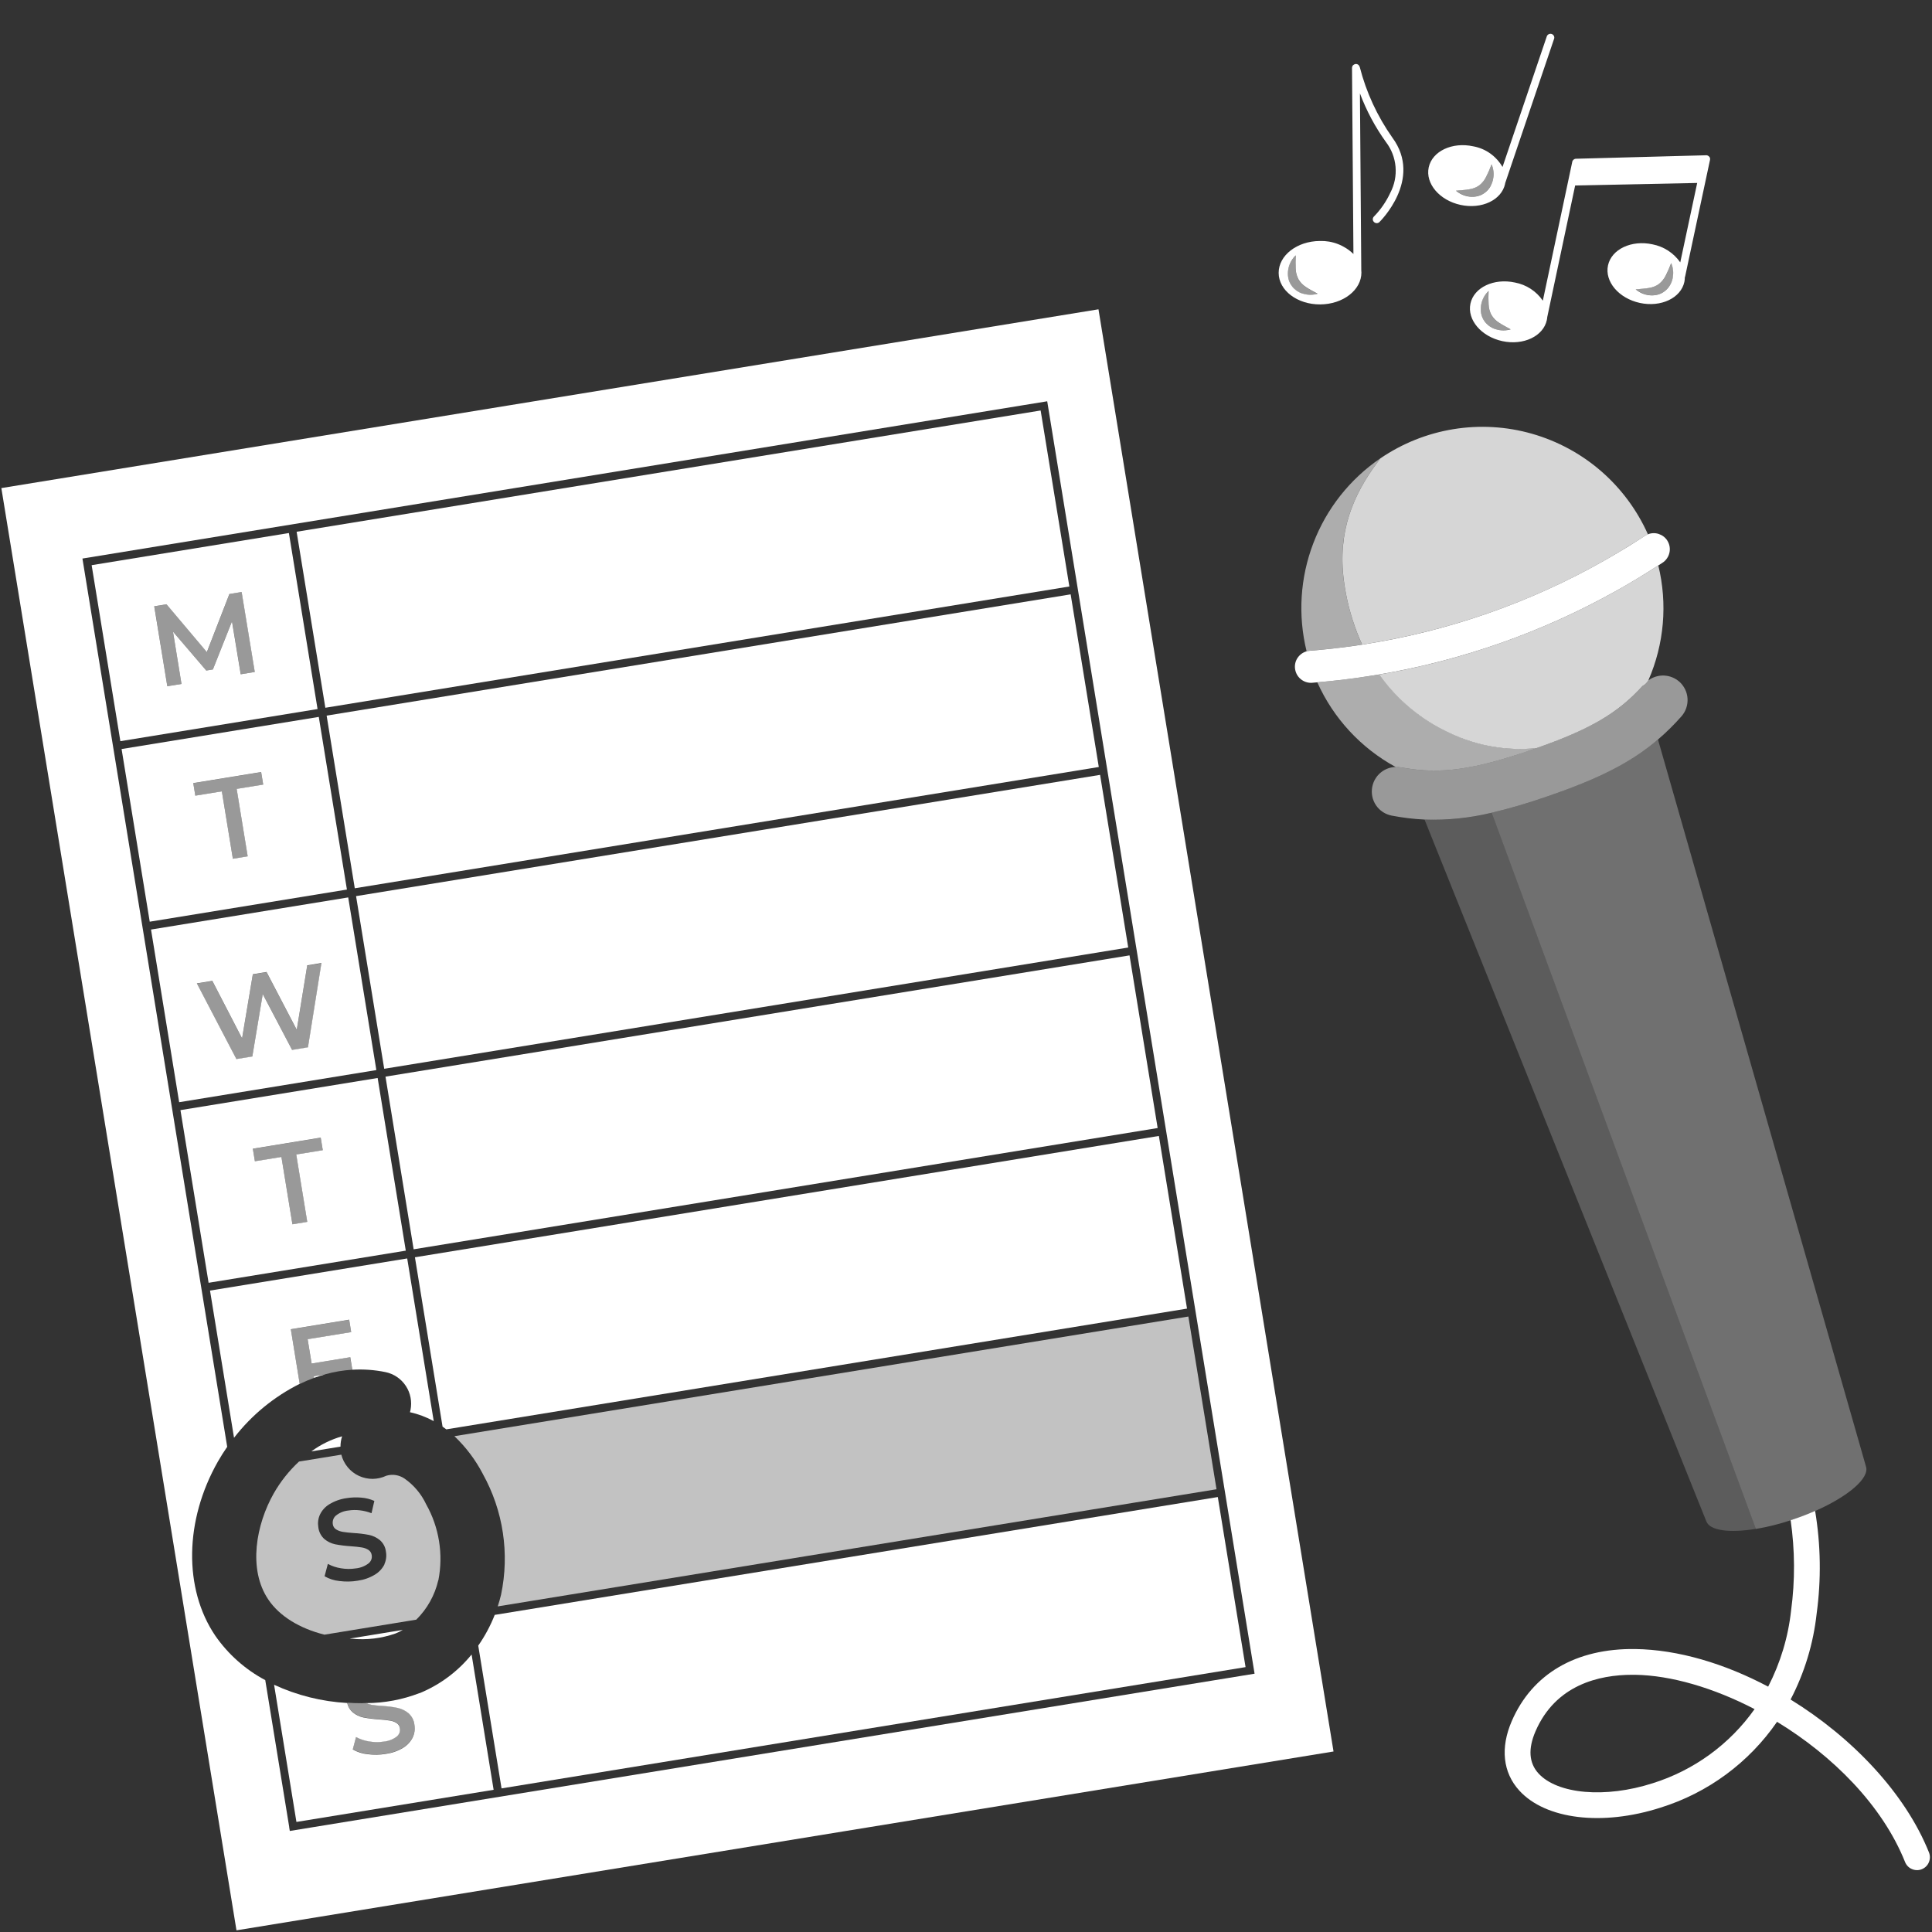
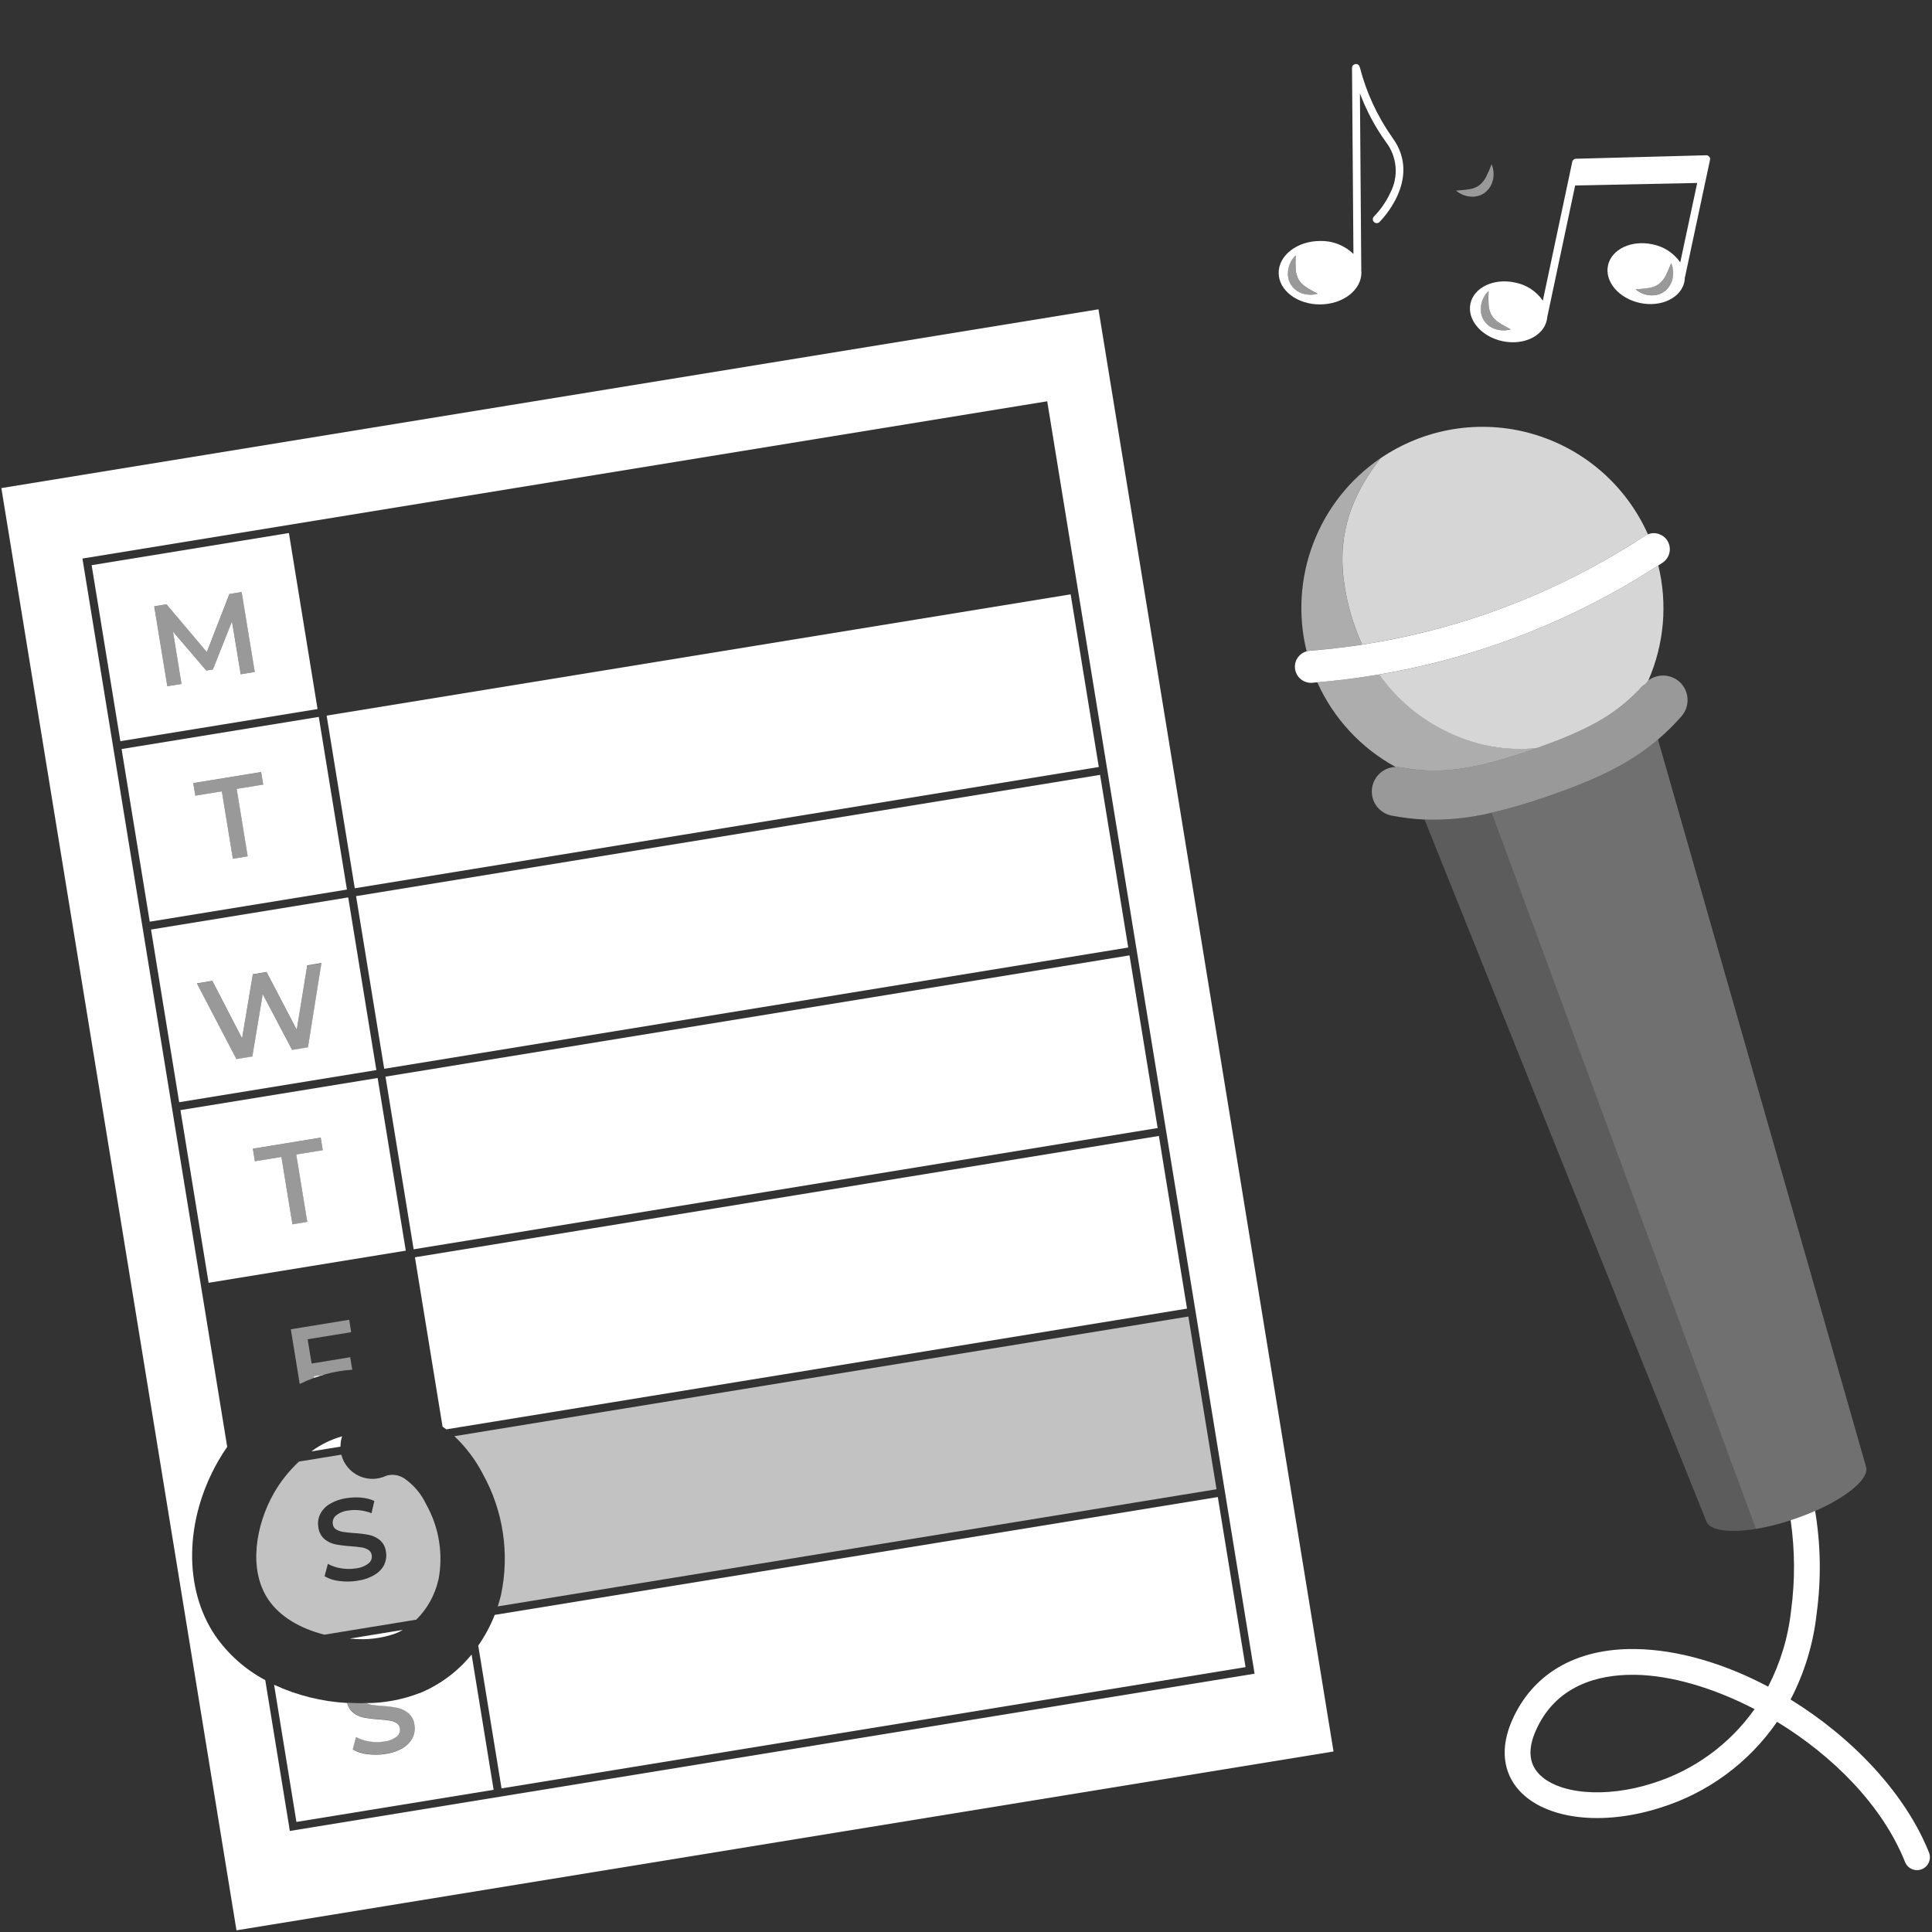
<svg xmlns="http://www.w3.org/2000/svg" viewBox="0 0 300 300">
  <rect x="0" y="0" width="300" height="300" fill="#333333" stroke="none" />
  <g fill="#fff">
    <path d="m 231.58 48.91 c -.26 -.51 -.41 -1.07 -.44 -1.65 -.04 -.69 -.04 -1.39 0 -2.08 -.56 .53 -.96 1.22 -1.12 1.97 -.09 .4 -.12 .81 -.08 1.22 .04 .43 .18 .85 .38 1.23 .06 .09 .11 .19 .18 .28 s .13 .18 .2 .26 c .15 .16 .31 .31 .48 .44 .33 .25 .71 .43 1.1 .55 .74 .22 1.53 .22 2.27 0 -.67 -.38 -1.29 -.67 -1.81 -1.03 -.48 -.3 -.88 -.71 -1.17 -1.19 z" opacity=".5" />
    <path d="m 265.39 24.32 c -.06 -.07 -.13 -.13 -.21 -.16 -.08 -.04 -.17 -.06 -.26 -.05 l -20.21 .54 c -.13 0 -.26 .05 -.37 .14 -.1 .09 -.18 .2 -.2 .34 l -4.57 21.56 c -1.01 -1.48 -2.57 -2.49 -4.33 -2.82 -3.27 -.71 -6.37 .76 -6.91 3.27 s 1.67 5.12 4.95 5.83 c 3.27 .71 6.37 -.76 6.91 -3.27 .03 -.16 .06 -.32 .07 -.48 l 4.33 -20.42 18.95 -.39 -2.63 12.33 c -1.02 -1.46 -2.56 -2.46 -4.31 -2.8 -3.27 -.71 -6.37 .76 -6.91 3.27 s 1.67 5.12 4.95 5.83 c 3.27 .71 6.37 -.76 6.91 -3.27 .05 -.24 .07 -.48 .07 -.72 .01 -.03 .03 -.05 .04 -.08 l 3.87 -18.14 c .02 -.09 .02 -.18 0 -.27 s -.06 -.17 -.12 -.24 z m -33.1 26.81 c -.4 -.11 -.77 -.3 -1.1 -.55 -.17 -.13 -.33 -.28 -.48 -.44 -.07 -.09 -.14 -.17 -.2 -.26 s -.12 -.19 -.18 -.28 c -.21 -.38 -.34 -.8 -.38 -1.23 -.04 -.41 -.01 -.82 .08 -1.22 .17 -.76 .56 -1.44 1.12 -1.97 -.04 .69 -.04 1.39 0 2.08 .02 .57 .17 1.14 .44 1.65 .29 .49 .69 .9 1.18 1.2 .52 .36 1.14 .65 1.81 1.03 -.74 .22 -1.54 .22 -2.28 -.01 z m 27.46 -8.03 c -.07 .4 -.21 .79 -.41 1.14 -.21 .38 -.5 .71 -.85 .98 -.09 .06 -.18 .13 -.28 .19 s -.19 .11 -.29 .16 c -.2 .09 -.4 .16 -.62 .21 -.4 .09 -.82 .11 -1.23 .06 -.77 -.09 -1.49 -.41 -2.08 -.91 .76 -.08 1.45 -.1 2.07 -.22 .56 -.08 1.1 -.29 1.55 -.62 .45 -.36 .81 -.82 1.06 -1.33 .31 -.62 .59 -1.25 .83 -1.91 .31 .71 .39 1.5 .24 2.26 z" />
-     <path d="m 233.71 28.53 c .01 -.03 .01 -.06 .01 -.08 l 7.61 -22.46 c .04 -.15 .02 -.3 -.05 -.43 s -.19 -.23 -.33 -.28 -.3 -.04 -.44 .02 -.25 .17 -.31 .31 l -6.89 20.32 c -.48 -.83 -1.14 -1.55 -1.92 -2.11 -.79 -.56 -1.69 -.93 -2.63 -1.1 -3.27 -.71 -6.37 .76 -6.91 3.27 s 1.67 5.12 4.95 5.83 6.37 -.76 6.91 -3.27 z m -7.62 1.08 c .76 -.08 1.45 -.1 2.07 -.22 .56 -.08 1.1 -.29 1.56 -.62 .45 -.36 .81 -.82 1.06 -1.34 .31 -.62 .59 -1.25 .83 -1.91 .31 .71 .39 1.5 .24 2.26 -.07 .4 -.22 .79 -.41 1.15 -.21 .38 -.5 .71 -.85 .98 -.09 .06 -.18 .13 -.28 .19 s -.19 .11 -.29 .16 c -.2 .09 -.4 .16 -.62 .21 -.4 .09 -.82 .11 -1.23 .06 -.77 -.09 -1.49 -.41 -2.08 -.91 z" />
    <path d="m 211.13 10.39 c -.04 -.14 -.12 -.26 -.24 -.35 -.12 -.08 -.27 -.12 -.41 -.1 s -.28 .09 -.38 .19 c -.1 .11 -.15 .25 -.16 .39 l .22 28.92 c -.69 -.67 -1.5 -1.19 -2.4 -1.54 s -1.85 -.51 -2.81 -.48 c -3.55 .02 -6.41 2.24 -6.4 4.96 s 2.9 4.91 6.45 4.89 6.41 -2.24 6.4 -4.96 c 0 -.1 -.01 -.2 -.02 -.29 l -.21 -27.52 c 1.01 2.69 2.37 5.24 4.05 7.57 .85 1.11 1.36 2.44 1.48 3.83 s -.16 2.79 -.81 4.03 c -.64 1.38 -1.51 2.64 -2.57 3.72 -.1 .11 -.16 .26 -.15 .41 0 .15 .06 .29 .17 .4 .1 .11 .25 .18 .4 .19 s .3 -.04 .42 -.13 c .07 -.07 6.84 -6.65 2.04 -13.16 -2.34 -3.32 -4.06 -7.04 -5.06 -10.97 z m -8.79 35.22 c -.4 -.11 -.77 -.3 -1.1 -.55 -.17 -.13 -.33 -.28 -.48 -.44 -.07 -.09 -.14 -.17 -.2 -.26 s -.12 -.19 -.18 -.28 c -.21 -.38 -.34 -.8 -.38 -1.23 -.04 -.41 -.01 -.82 .08 -1.22 .17 -.76 .56 -1.45 1.12 -1.98 -.04 .69 -.04 1.39 -.01 2.08 .02 .57 .17 1.14 .44 1.65 .29 .49 .69 .9 1.17 1.2 .52 .36 1.14 .66 1.81 1.03 -.74 .22 -1.53 .22 -2.27 -.01 z" />
    <path d="m 200.55 44.37 c .07 .09 .13 .18 .2 .26 .15 .16 .31 .31 .48 .44 .33 .25 .71 .43 1.1 .55 .74 .22 1.53 .22 2.27 0 -.67 -.37 -1.29 -.67 -1.81 -1.03 -.48 -.3 -.89 -.71 -1.17 -1.2 -.27 -.51 -.41 -1.07 -.44 -1.65 -.04 -.69 -.04 -1.39 .01 -2.08 -.56 .53 -.96 1.22 -1.12 1.98 -.09 .4 -.12 .81 -.08 1.22 .05 .43 .18 .85 .38 1.23 .06 .1 .12 .2 .18 .29 z" opacity=".5" />
    <path d="m 229.4 30.46 c .21 -.05 .42 -.12 .62 -.21 .1 -.05 .19 -.11 .29 -.16 s .18 -.12 .28 -.19 c .34 -.27 .63 -.6 .85 -.98 .2 -.36 .34 -.74 .41 -1.15 .15 -.76 .07 -1.55 -.24 -2.26 -.24 .65 -.52 1.29 -.83 1.91 -.25 .52 -.61 .97 -1.06 1.34 -.46 .33 -.99 .54 -1.56 .62 -.62 .12 -1.31 .14 -2.07 .22 .59 .5 1.32 .82 2.08 .91 .41 .06 .83 .04 1.23 -.06 z" opacity=".5" />
    <path d="m 258.68 42.75 c -.25 .52 -.61 .97 -1.06 1.33 -.46 .33 -.99 .55 -1.55 .62 -.62 .12 -1.31 .14 -2.07 .22 .59 .5 1.32 .82 2.08 .91 .41 .06 .83 .04 1.23 -.06 .21 -.05 .42 -.12 .62 -.21 .1 -.05 .19 -.1 .29 -.16 s .18 -.12 .28 -.19 c .34 -.27 .63 -.6 .85 -.98 .2 -.36 .34 -.74 .41 -1.14 .15 -.76 .07 -1.55 -.24 -2.26 -.24 .65 -.52 1.29 -.83 1.91 z" opacity=".5" />
    <path d="m 299.54 287.67 c -3.68 -9.21 -11.9 -17.85 -21.5 -23.77 2.17 -4.16 3.54 -8.69 4.05 -13.35 .72 -5.3 .64 -10.67 -.24 -15.94 -1 .44 -2.06 .86 -3.18 1.24 -.21 .07 -.42 .14 -.62 .2 .67 4.65 .7 9.37 .07 14.03 -.45 4.13 -1.66 8.13 -3.56 11.82 -6.74 -3.57 -13.96 -5.75 -20.66 -5.84 -9.18 -.12 -15.97 3.84 -19.15 11.18 -1.8 4.15 -1.39 7.99 1.16 10.79 4.08 4.49 12.89 5.56 21.93 2.66 7.36 -2.29 13.73 -6.99 18.1 -13.33 8.62 5.25 16.35 12.95 19.88 21.78 .2 .49 .58 .89 1.07 1.09 .49 .21 1.04 .22 1.53 .02 s .89 -.58 1.09 -1.07 c .21 -.49 .22 -1.04 .02 -1.53 z m -42.91 -10.77 c -7.34 2.36 -14.8 1.71 -17.75 -1.54 -1.47 -1.62 -1.62 -3.81 -.45 -6.52 3.12 -7.21 9.83 -8.78 15.06 -8.78 h .37 c 5.61 .08 12.22 2.02 18.59 5.33 -3.87 5.47 -9.43 9.51 -15.82 11.51 z" />
    <path d="m 289.74 227.69 l -32.29 -112.86 c -4.16 3.55 -9.23 6.1 -17.23 8.85 -2.81 .99 -5.68 1.83 -8.58 2.52 l 41.03 111.21 c 1.83 -.31 3.63 -.76 5.38 -1.34 .21 -.07 .41 -.13 .62 -.2 1.12 -.38 2.18 -.8 3.18 -1.24 5.13 -2.26 8.51 -5.12 7.89 -6.93 z" opacity=".3" />
    <path d="m 231.65 126.2 c -3.42 .84 -6.93 1.2 -10.45 1.06 l 43.74 108.93 c .51 1.5 3.61 1.88 7.74 1.21 z" opacity=".2" />
    <path d="m 225.07 113.78 c -4.36 -2.01 -8.11 -5.13 -10.88 -9.05 -.64 .11 -1.28 .2 -1.92 .3 -2.56 .39 -5.14 .7 -7.72 .92 2.51 5.6 6.78 10.21 12.17 13.15 .28 -.01 .56 .01 .83 .06 .14 .03 .29 .05 .43 .07 5.77 1.01 10.84 .29 19.78 -2.77 .29 -.1 .57 -.2 .85 -.3 -4.64 .47 -9.33 -.36 -13.53 -2.38 z" opacity=".6" />
    <path d="m 211.51 100.09 c -.28 -.6 -.54 -1.21 -.78 -1.83 -1 -2.6 -1.69 -5.3 -2.06 -8.06 -1.02 -7.61 1.45 -13.38 5.26 -18.48 .14 -.18 .27 -.37 .41 -.55 -4.73 3.23 -8.37 7.83 -10.41 13.19 -2.05 5.35 -2.41 11.21 -1.04 16.77 .17 -.05 .34 -.08 .51 -.09 2.33 -.18 4.65 -.44 6.97 -.77 .38 -.05 .77 -.12 1.15 -.18 z" opacity=".6" />
    <path d="m 254.21 83.99 l 1.25 -.8 c .14 -.09 .28 -.16 .43 -.22 -1.68 -3.76 -4.16 -7.11 -7.27 -9.81 s -6.78 -4.68 -10.74 -5.81 -8.13 -1.37 -12.19 -.71 -7.94 2.21 -11.34 4.53 c -.13 .18 -.27 .37 -.41 .55 -3.82 5.1 -6.28 10.87 -5.26 18.48 .36 2.76 1.06 5.47 2.06 8.06 .24 .62 .5 1.23 .78 1.83 13.35 -2.05 26.21 -6.53 37.94 -13.24 1.61 -.92 3.19 -1.87 4.76 -2.87 z" opacity=".8" />
    <path d="m 257.52 87.79 l -.63 .4 c -1.98 1.27 -3.99 2.47 -6.04 3.62 -11.4 6.36 -23.81 10.73 -36.68 12.93 2.77 3.92 6.52 7.04 10.88 9.05 4.21 2.02 8.89 2.85 13.53 2.38 8.37 -2.93 12.67 -5.46 16.47 -9.65 .38 -.2 .7 -.51 .91 -.88 2.45 -5.62 3 -11.88 1.54 -17.84 z" opacity=".8" />
    <path d="m 260.76 105.85 c -.65 -.57 -1.48 -.91 -2.35 -.95 s -1.73 .22 -2.43 .73 c -.22 .37 -.53 .68 -.91 .88 -3.8 4.19 -8.1 6.71 -16.47 9.65 -.28 .1 -.56 .2 -.85 .3 -8.94 3.06 -14.01 3.78 -19.78 2.77 -.14 -.03 -.28 -.05 -.43 -.07 -.49 -.09 -1 -.09 -1.49 .01 s -.96 .3 -1.37 .58 -.77 .64 -1.04 1.06 c -.28 .42 -.46 .89 -.56 1.38 -.09 .49 -.09 1 .01 1.49 s .3 .96 .58 1.37 .64 .77 1.06 1.04 c .42 .28 .89 .46 1.38 .56 1.68 .32 3.37 .53 5.08 .61 3.52 .13 7.03 -.23 10.45 -1.06 2.9 -.69 5.76 -1.53 8.58 -2.52 8 -2.74 13.07 -5.29 17.23 -8.85 1.3 -1.11 2.51 -2.31 3.64 -3.59 .33 -.38 .59 -.81 .75 -1.29 .16 -.47 .23 -.98 .2 -1.48 s -.16 -.99 -.38 -1.44 -.53 -.85 -.9 -1.19 z" opacity=".5" />
    <path d="m 258.9 83.94 c -.31 -.49 -.79 -.85 -1.34 -1.03 s -1.15 -.16 -1.68 .06 c -.15 .06 -.3 .13 -.43 .22 l -1.25 .8 c -1.56 1 -3.15 1.95 -4.76 2.87 -11.73 6.7 -24.59 11.19 -37.94 13.24 -.38 .06 -.76 .12 -1.15 .18 -2.31 .33 -4.63 .58 -6.97 .77 -.17 .01 -.34 .04 -.51 .09 -.58 .17 -1.07 .54 -1.4 1.04 s -.46 1.11 -.37 1.71 c .09 .59 .38 1.14 .84 1.53 .45 .39 1.03 .61 1.64 .61 .06 0 .13 0 .19 -.01 .26 -.02 .51 -.05 .77 -.07 2.59 -.22 5.16 -.52 7.72 -.92 .64 -.1 1.28 -.19 1.92 -.3 12.87 -2.19 25.27 -6.56 36.67 -12.92 2.05 -1.14 4.06 -2.35 6.04 -3.62 l .63 -.4 .62 -.4 c .28 -.18 .52 -.41 .7 -.68 .19 -.27 .32 -.57 .39 -.89 s .08 -.65 .02 -.98 c -.06 -.32 -.18 -.63 -.36 -.91 z" />
    <path d="m 175.39 148.35 l -115.53 18.83 4.37 26.81 115.53 -18.83 z" />
    <path d="m 170.82 120.32 l -115.53 18.83 4.37 26.81 115.53 -18.83 z" />
    <path d="m 49.5 111.32 l -30.62 4.99 4.37 26.81 30.62 -4.99 z m -13.34 22.03 l -1.71 -10.47 -4.12 .67 -.32 -1.95 10.54 -1.72 .32 1.95 -4.12 .67 1.71 10.47 -2.31 .38 z" />
-     <path d="m 161.59 63.74 l -115.53 18.83 4.46 27.33 115.53 -18.83 z" />
+     <path d="m 161.59 63.74 z" />
    <path d="m 44.85 82.77 l -30.62 4.99 4.46 27.33 30.62 -4.99 -4.45 -27.33 z m -8.82 13.7 l -2.97 7.48 -1.03 .17 -5.17 -6.04 1.32 8.12 -2.2 .36 -2.03 -12.42 1.9 -.31 6.27 7.43 3.5 -9.02 1.9 -.31 2.04 12.41 -2.18 .36 -1.36 -8.23 z" />
    <path d="m 166.25 92.29 l -115.53 18.83 4.37 26.81 115.53 -18.83 z" />
    <path d="m 54.63 254.46 c 2.3 .23 4.62 -.05 6.8 -.82 .39 -.16 .76 -.34 1.12 -.55 l -8.25 1.35 c .11 .01 .22 .02 .33 .03 z" />
    <path d="m 68.72 221.53 c .2 .14 .39 .28 .58 .42 l 115.02 -18.75 -4.37 -26.81 -115.52 18.84 z" />
    <path d="m 53.12 223.03 c -1.72 .49 -3.33 1.28 -4.77 2.34 l 4.52 -.74 c 0 -.54 .08 -1.08 .25 -1.6 z" />
    <path d="m 48.76 213.96 c .59 -.21 1.18 -.4 1.78 -.56 l -1.82 .3 z" />
    <path d="m 65.15 262.9 c -2.64 1.02 -5.45 1.55 -8.29 1.56 .26 .12 .53 .21 .81 .26 .41 .07 .97 .13 1.67 .18 .8 .04 1.59 .14 2.38 .3 .62 .13 1.2 .41 1.69 .81 .53 .47 .87 1.11 .94 1.81 .11 .66 .03 1.34 -.26 1.96 -.33 .67 -.84 1.22 -1.48 1.61 -.82 .5 -1.74 .82 -2.69 .95 -.94 .16 -1.9 .17 -2.84 .05 -.81 -.08 -1.59 -.33 -2.3 -.74 l .51 -1.92 c .63 .34 1.32 .57 2.03 .68 .76 .13 1.53 .14 2.29 .02 .73 -.07 1.42 -.34 2 -.78 .19 -.15 .33 -.35 .42 -.57 .09 -.23 .11 -.47 .07 -.71 -.02 -.17 -.08 -.32 -.17 -.47 -.09 -.14 -.21 -.26 -.35 -.35 -.32 -.2 -.68 -.33 -1.06 -.38 -.41 -.07 -.97 -.13 -1.67 -.18 -.81 -.05 -1.61 -.15 -2.41 -.3 -.62 -.13 -1.2 -.41 -1.68 -.81 -.43 -.38 -.73 -.88 -.85 -1.44 -3.93 -.22 -7.78 -1.18 -11.35 -2.83 l 3.47 21.3 30.62 -4.99 -3.42 -21.01 c -2.15 2.65 -4.93 4.71 -8.08 6.01 z" />
    <path d="m 74.26 255.52 l 3.62 22.18 115.53 -18.83 -4.31 -26.41 -112.28 18.3 c -.66 1.68 -1.52 3.28 -2.55 4.76 z" />
    <path d="m 54.07 139.35 l -30.62 4.99 4.37 26.81 30.62 -4.99 z m -8.7 23.7 l -4.57 -8.69 -1.62 9.69 -2.47 .4 -6.14 -11.75 2.4 -.39 4.62 8.93 1.67 -9.96 2.13 -.35 4.69 8.98 1.63 -10.01 2.2 -.36 -2.09 13.09 -2.45 .4 z" />
    <path d="m 58.64 167.39 l -30.62 4.99 4.37 26.81 30.62 -4.99 z m -13.23 22.73 l -1.71 -10.47 -4.12 .67 -.32 -1.95 10.54 -1.72 .32 1.95 -4.12 .67 1.71 10.46 -2.31 .38 z" />
    <path d="m 170.56 48.03 l -170.35 27.76 36.51 223.95 170.35 -27.77 -36.5 -223.95 z m -125.65 235.67 l -3.72 -22.81 c -3.1 -1.65 -5.77 -4.02 -7.77 -6.91 -4.93 -7.29 -4.77 -17.91 .42 -27.04 .44 -.77 .92 -1.53 1.44 -2.28 l -22.48 -137.93 149.81 -24.42 .1 .61 32.1 196.97 -149.81 24.42 -.1 -.61 z" />
-     <path d="m 46.54 214.89 l -1.38 -8.49 9.06 -1.48 .31 1.93 -6.76 1.1 .62 3.78 6 -.98 .32 1.94 c 1.73 -.1 3.46 .02 5.15 .37 1.3 .27 2.43 1.04 3.16 2.15 s .98 2.46 .72 3.75 c -.02 .11 -.05 .22 -.08 .33 1.29 .28 2.53 .75 3.69 1.38 l -4.12 -25.26 -30.62 4.99 3.73 22.86 c 2.73 -3.53 6.23 -6.4 10.22 -8.39 z" />
    <path d="m 68.07 245.39 c .79 -4.04 .12 -8.23 -1.9 -11.81 -.75 -1.6 -1.91 -2.98 -3.36 -3.99 -.41 -.28 -.87 -.46 -1.36 -.54 s -.99 -.04 -1.46 .1 c -.67 .32 -1.39 .48 -2.13 .49 -.74 0 -1.47 -.16 -2.14 -.47 s -1.26 -.77 -1.73 -1.34 -.81 -1.24 -.99 -1.95 l -6.57 1.07 c -1.55 1.44 -2.87 3.1 -3.92 4.94 -2.73 4.8 -4.05 11.77 -.83 16.51 1.73 2.56 4.85 4.47 8.7 5.43 l 14.26 -2.33 c 1.69 -1.67 2.88 -3.79 3.41 -6.1 z m -8.36 -2.5 c -.33 .67 -.84 1.22 -1.48 1.61 -.82 .5 -1.74 .82 -2.69 .95 -.94 .16 -1.9 .17 -2.84 .05 -.81 -.08 -1.59 -.33 -2.3 -.74 l .51 -1.92 c .63 .34 1.32 .57 2.03 .68 .76 .13 1.53 .14 2.29 .02 .73 -.07 1.42 -.34 2 -.78 .19 -.15 .33 -.35 .42 -.57 .09 -.23 .11 -.47 .07 -.71 -.02 -.17 -.08 -.33 -.17 -.47 s -.21 -.26 -.35 -.35 c -.32 -.2 -.68 -.33 -1.06 -.38 -.41 -.07 -.97 -.13 -1.67 -.18 -.81 -.05 -1.61 -.15 -2.41 -.3 -.62 -.13 -1.2 -.41 -1.68 -.81 -.53 -.47 -.87 -1.13 -.95 -1.84 -.11 -.67 -.03 -1.35 .25 -1.96 .32 -.67 .83 -1.23 1.46 -1.61 .82 -.5 1.73 -.82 2.68 -.95 .75 -.12 1.52 -.15 2.28 -.08 .7 .05 1.39 .23 2.03 .51 l -.44 1.91 c -.59 -.23 -1.2 -.38 -1.82 -.45 -.59 -.07 -1.18 -.06 -1.76 .03 -.72 .07 -1.4 .34 -1.96 .8 -.19 .16 -.33 .37 -.41 .61 -.08 .23 -.1 .48 -.06 .73 .02 .17 .08 .32 .17 .46 s .21 .26 .35 .34 c .32 .2 .68 .32 1.05 .38 .41 .07 .97 .13 1.67 .18 .8 .04 1.59 .14 2.38 .29 .62 .13 1.2 .41 1.69 .81 .53 .46 .87 1.11 .94 1.81 .12 .66 .03 1.34 -.25 1.95 z" opacity=".7" />
    <path d="m 74.97 228.87 c 3.18 5.71 4.18 12.38 2.83 18.77 -.14 .61 -.32 1.21 -.51 1.8 l 111.61 -18.19 -4.37 -26.82 -113.97 18.58 c 1.79 1.7 3.28 3.68 4.42 5.87 z" opacity=".7" />
    <path d="m 40.87 121.84 l -.32 -1.95 -10.54 1.72 .32 1.95 4.12 -.67 1.71 10.47 2.31 -.38 -1.71 -10.47 4.12 -.67 z" opacity=".5" />
    <path d="m 37.53 91.93 l -1.9 .31 -3.5 9.02 -6.27 -7.43 -1.9 .31 2.02 12.42 2.2 -.36 -1.32 -8.12 5.17 6.04 1.03 -.17 2.97 -7.48 1.36 8.23 2.18 -.36 z" opacity=".5" />
    <path d="m 50.12 178.61 l -.32 -1.95 -10.54 1.72 .32 1.95 4.12 -.67 1.71 10.46 2.31 -.38 -1.71 -10.46 4.12 -.67 z" opacity=".5" />
    <path d="m 47.71 149.92 l -1.63 10.01 -4.69 -8.98 -2.13 .35 -1.67 9.96 -4.62 -8.93 -2.4 .39 6.14 11.75 2.47 -.4 1.63 -9.7 4.57 8.69 2.45 -.4 2.09 -13.09 -2.2 .36 z" opacity=".5" />
    <path d="m 48.39 211.74 l -.62 -3.78 6.76 -1.1 -.31 -1.93 -9.06 1.48 1.38 8.49 c .72 -.35 1.46 -.66 2.21 -.94 l -.04 -.27 1.82 -.3 c 1.36 -.38 2.76 -.61 4.17 -.7 l -.32 -1.94 -6 .98 z" opacity=".5" />
    <path d="m 54.02 264.42 c -.04 0 -.07 -.01 -.11 -.01 .12 .56 .42 1.06 .85 1.44 .49 .4 1.06 .68 1.68 .81 .8 .15 1.6 .25 2.41 .3 .7 .06 1.26 .12 1.67 .18 .38 .05 .73 .18 1.06 .38 .14 .09 .26 .21 .35 .35 s .15 .3 .17 .47 c .04 .24 .01 .48 -.07 .71 -.09 .23 -.23 .42 -.42 .57 -.58 .44 -1.27 .71 -2 .78 -.76 .12 -1.53 .12 -2.29 -.02 -.71 -.11 -1.4 -.34 -2.03 -.68 l -.51 1.92 c .71 .4 1.49 .65 2.3 .74 .94 .13 1.9 .11 2.84 -.05 .95 -.13 1.87 -.45 2.69 -.95 .64 -.38 1.15 -.94 1.48 -1.61 .28 -.61 .37 -1.29 .26 -1.96 -.08 -.7 -.41 -1.35 -.94 -1.81 -.49 -.4 -1.07 -.68 -1.69 -.81 -.79 -.15 -1.58 -.25 -2.38 -.29 -.7 -.06 -1.26 -.12 -1.67 -.18 -.28 -.05 -.55 -.13 -.81 -.26 -.23 .01 -.45 .03 -.69 .03 -.7 0 -1.42 -.02 -2.15 -.07 z" opacity=".5" />
  </g>
</svg>